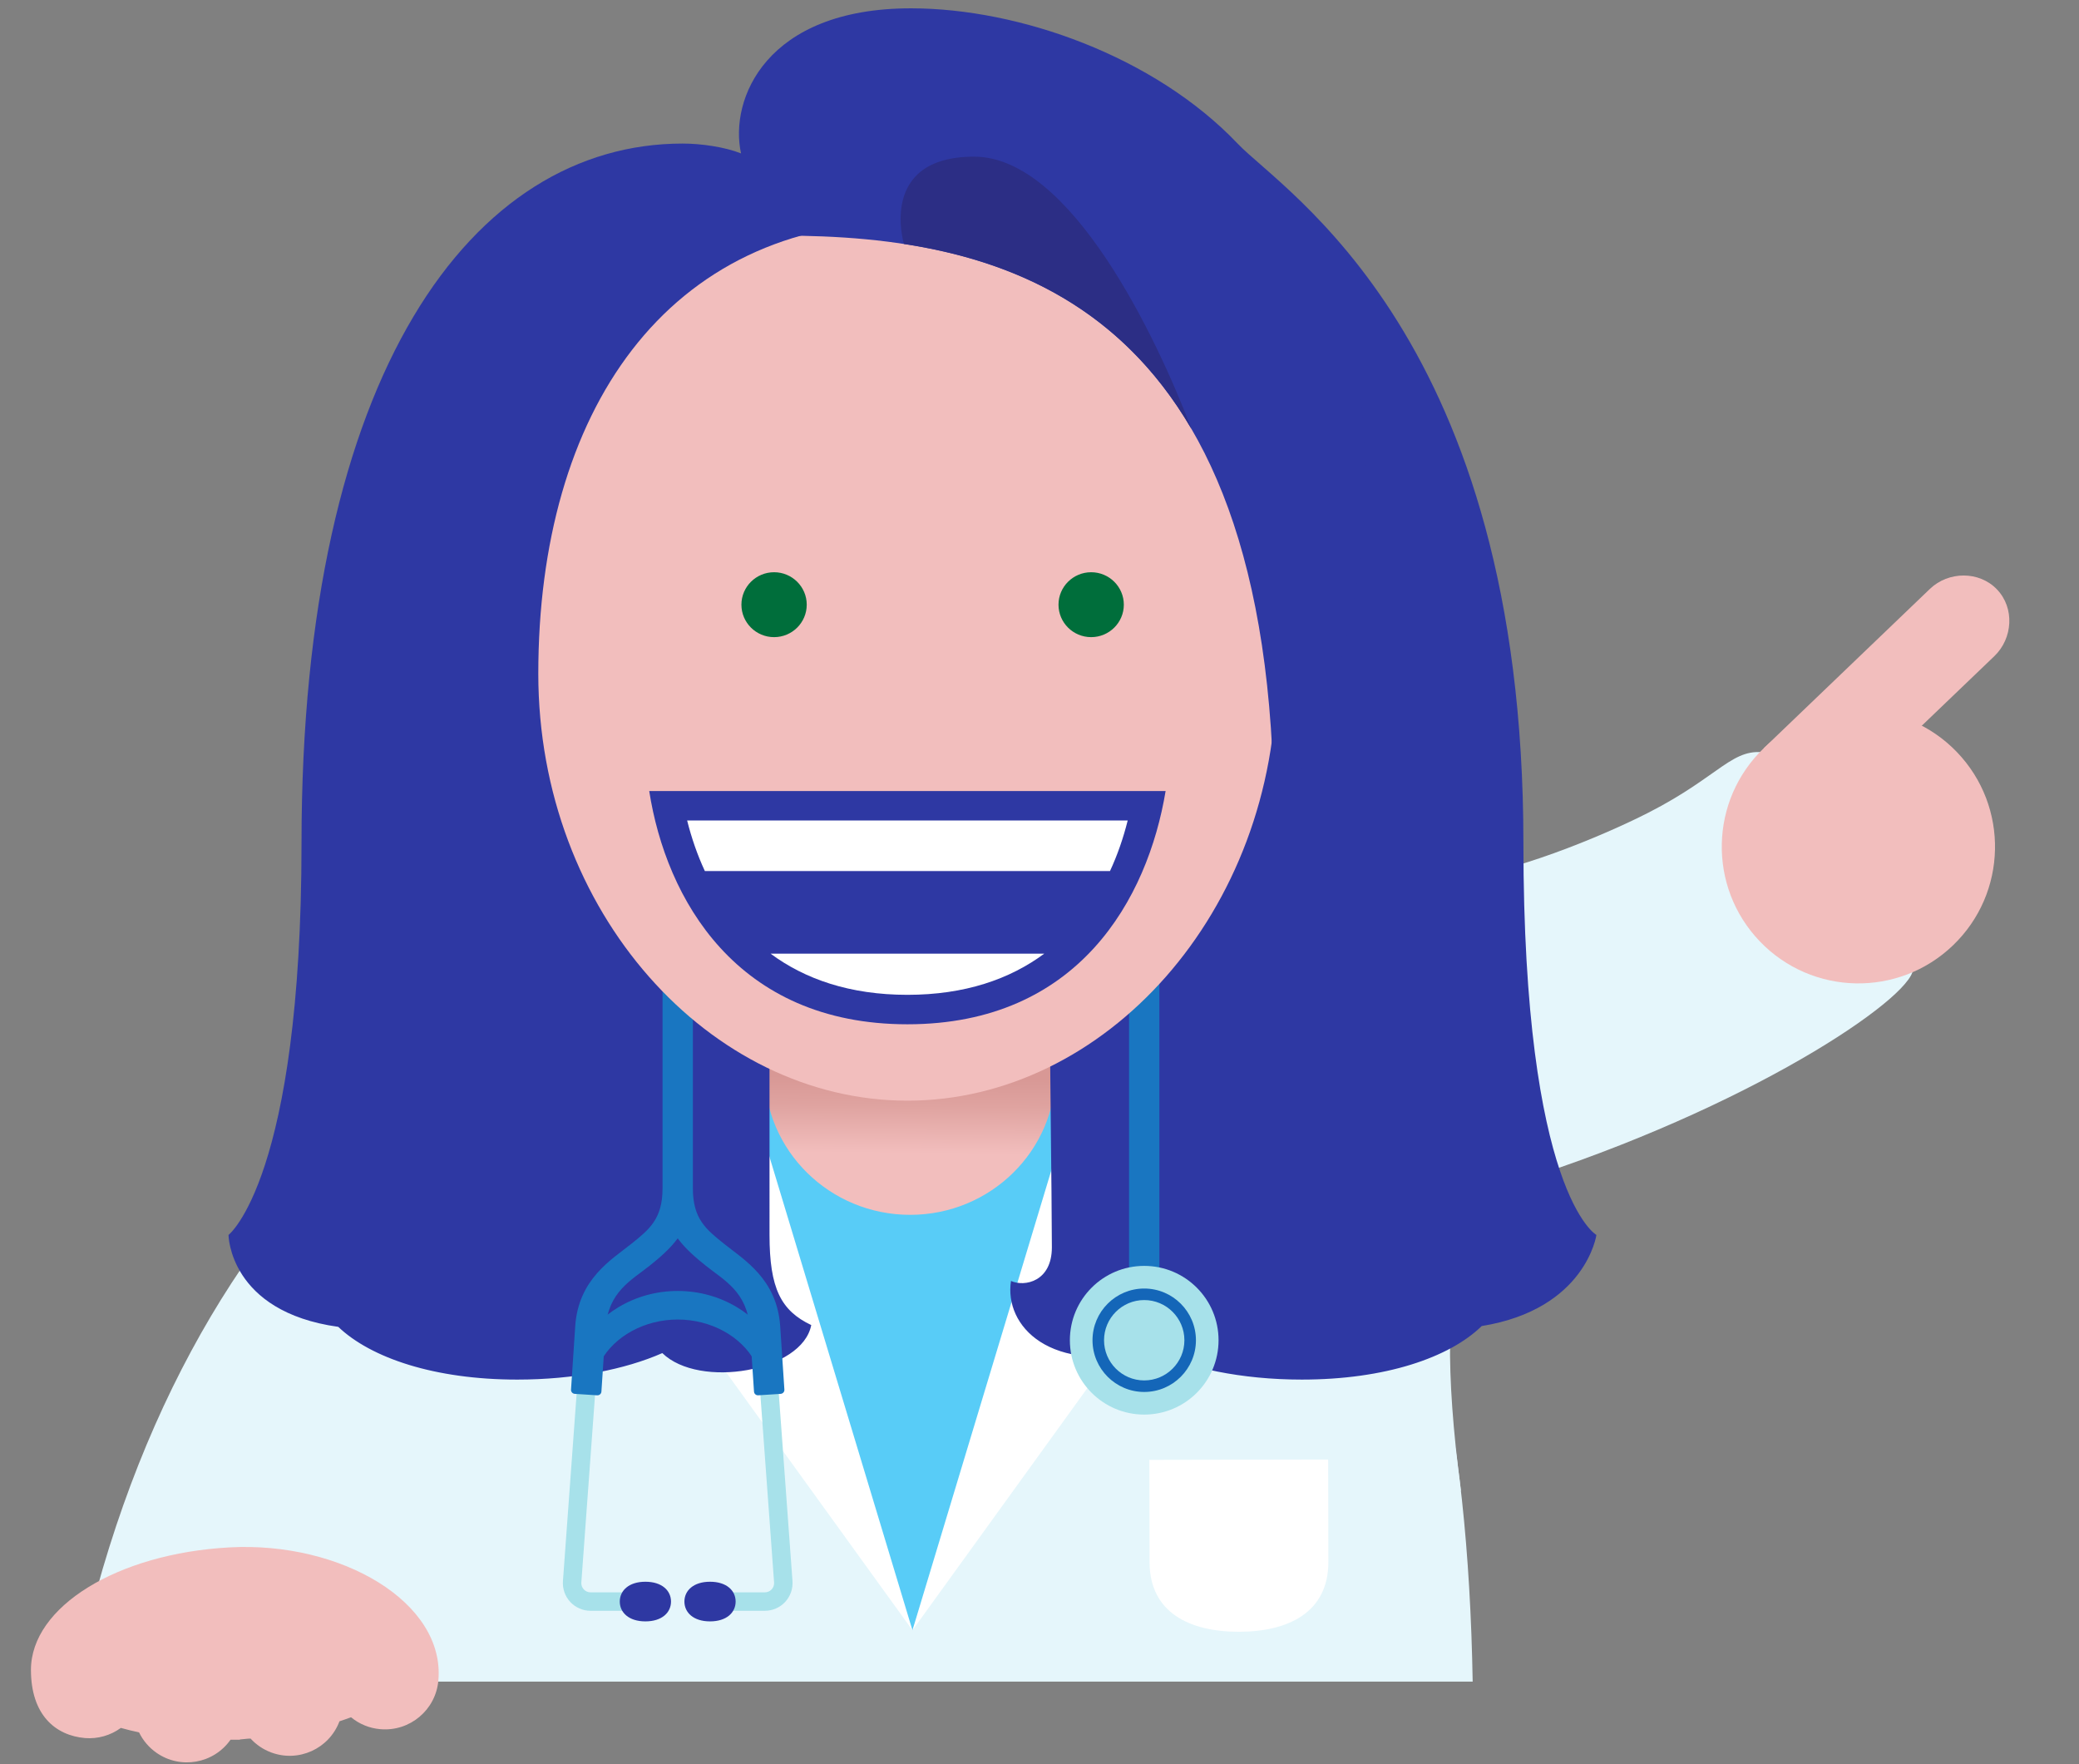
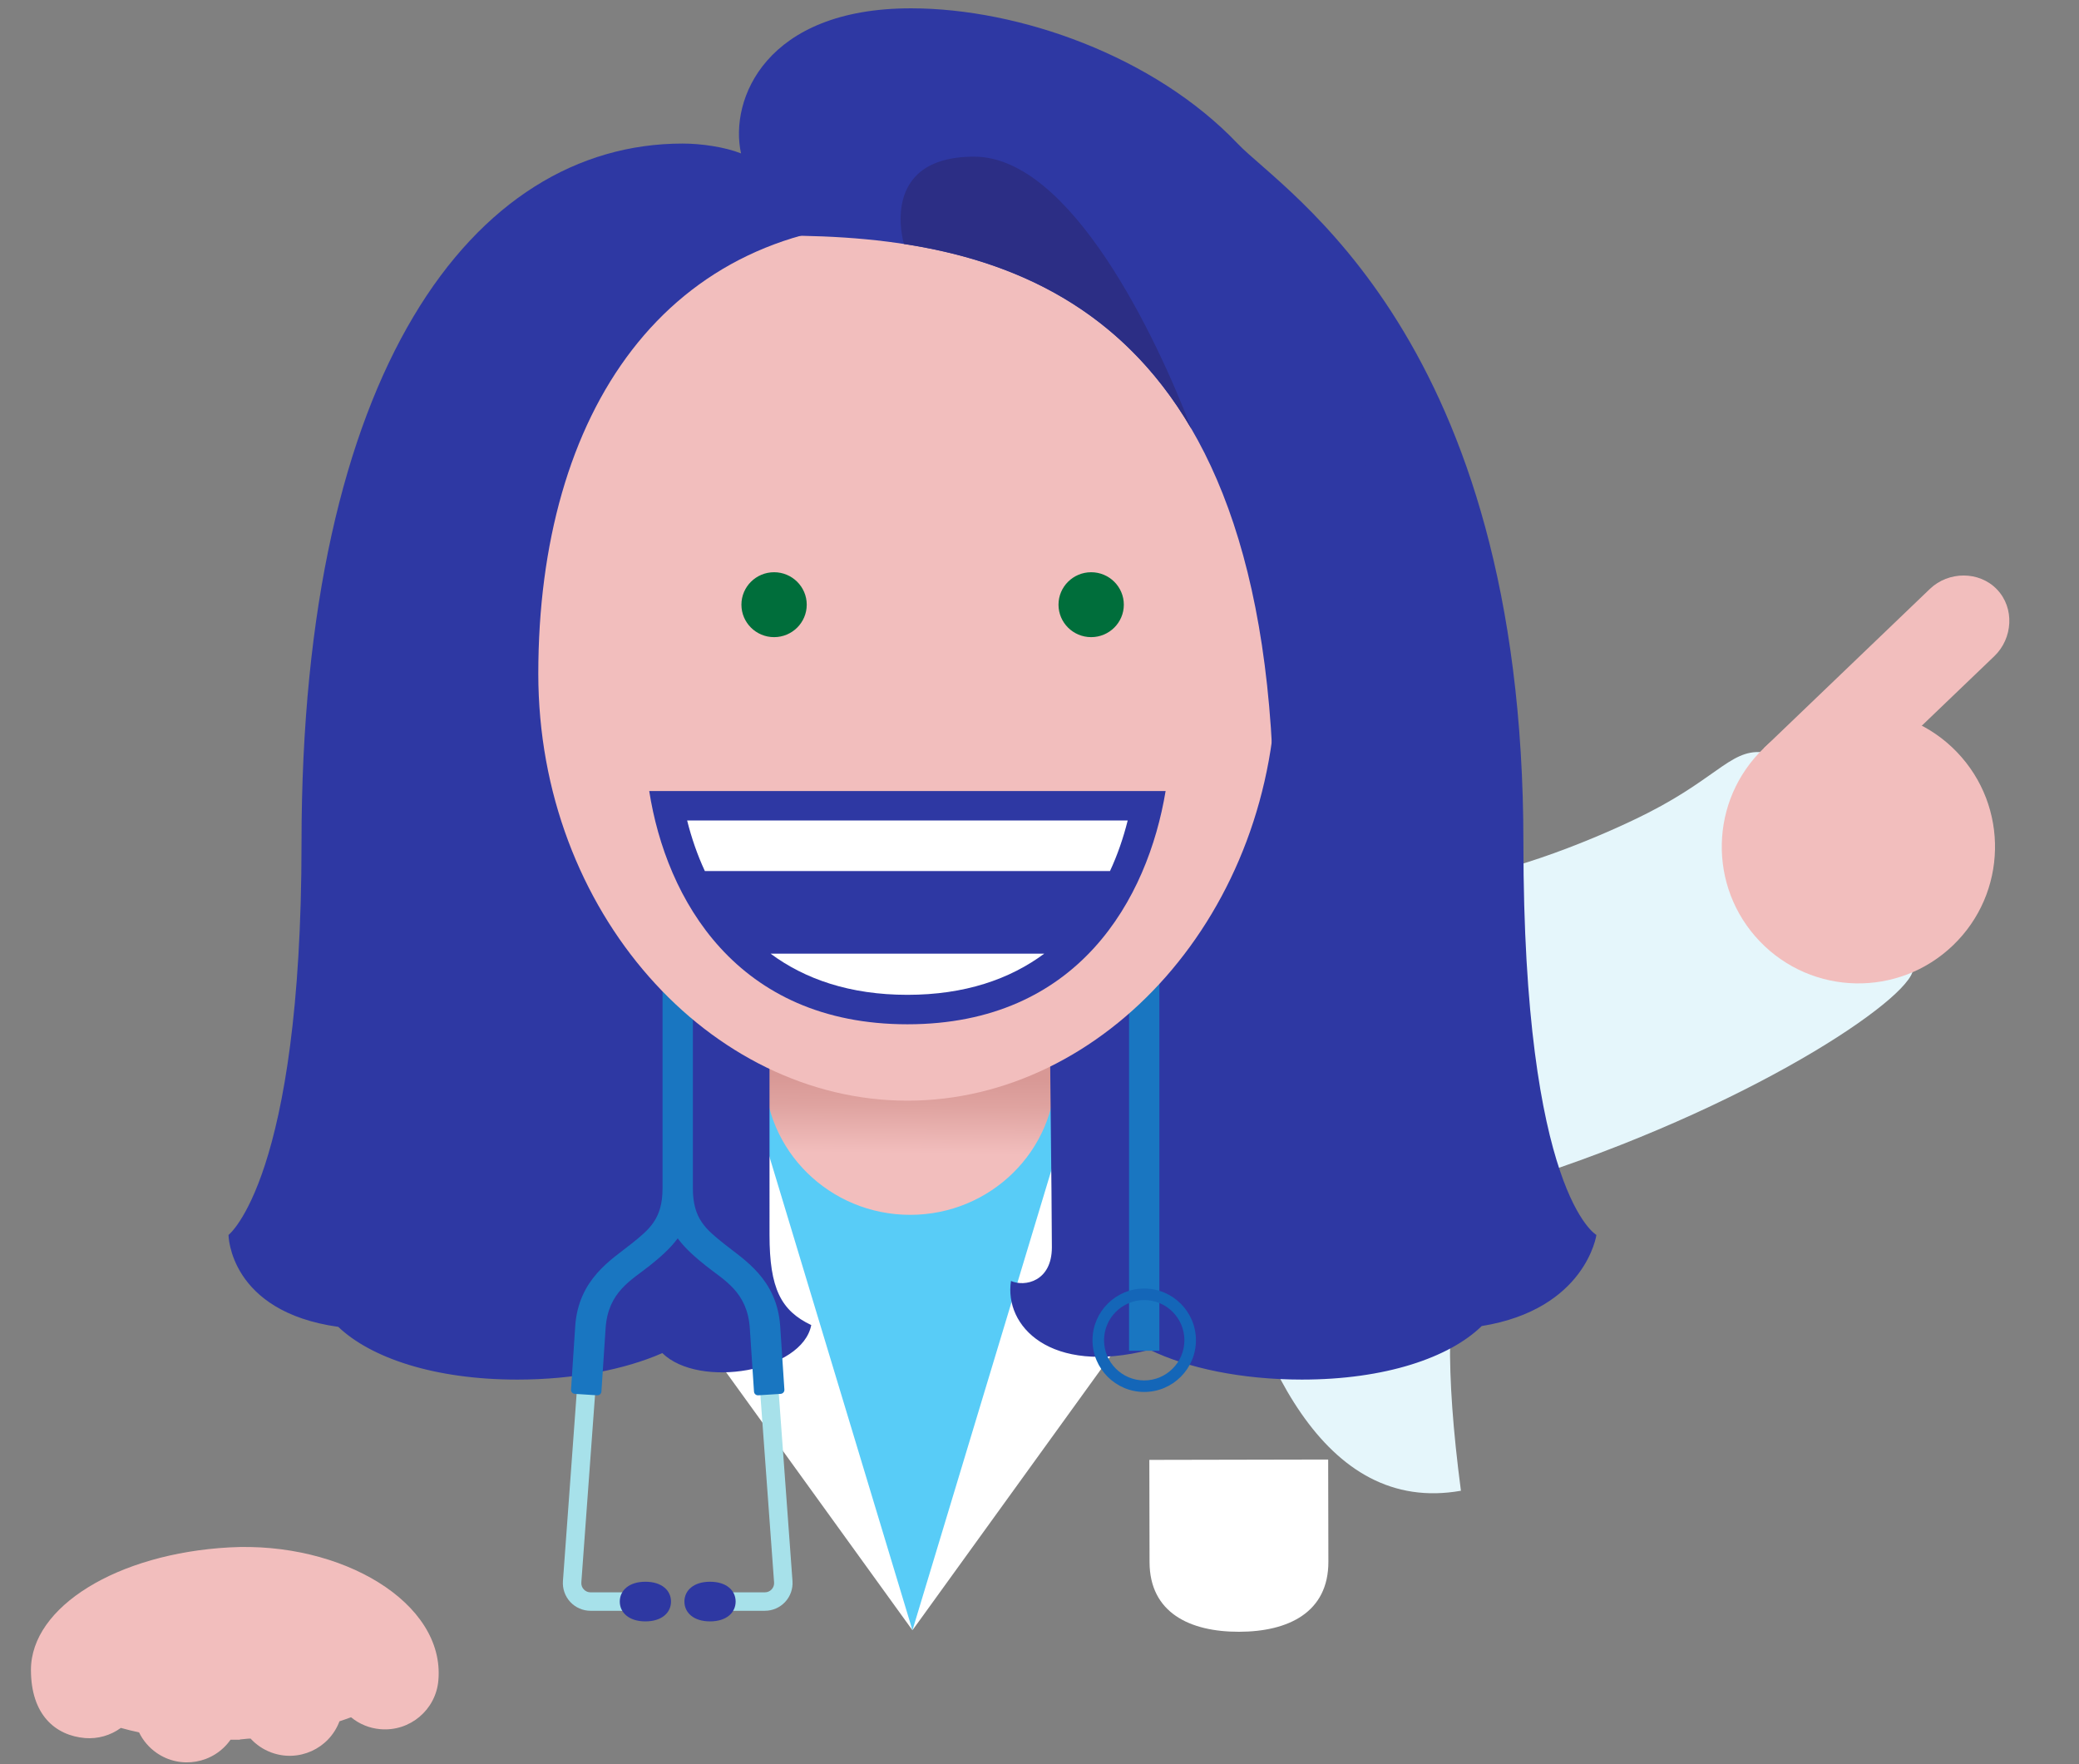
<svg xmlns="http://www.w3.org/2000/svg" id="Design" viewBox="0 0 330 280">
  <rect x="0" y="0" width="330" height="280" fill="#808080" stroke="none" />
  <defs>
    <linearGradient id="linear-gradient" x1="144.346" y1="183.07" x2="144.479" y2="169.041" gradientUnits="userSpaceOnUse">
      <stop offset="0" stop-color="#f2bebd" />
      <stop offset=".538" stop-color="#dfa3a0" />
      <stop offset=".862" stop-color="#d89895" />
    </linearGradient>
  </defs>
  <g>
-     <path d="M148.289,144.205h-6.907c-61.273,2.198-113.309,43.163-129.513,122.694l221.889 0c-1.412-82.302-27.508-120.614-85.469-122.694" style="fill: #e5f6fb;" />
    <polygon points="144.834 258.747 182.591 162.556 107.076 162.556 144.834 258.747" style="fill: #58ccf7;" />
    <polygon points="95.894 176.578 107.57 188.232 99.861 196.487 144.834 258.747 112.986 153.291 95.894 176.578" style="fill: #fff;" />
    <polygon points="193.773 176.578 182.097 188.232 189.806 196.487 144.834 258.747 176.681 153.291 193.773 176.578" style="fill: #fff;" />
    <path d="M167.577,170.069c0,12.561-10.345,22.743-23.107,22.743s-23.107-10.182-23.107-22.743,10.345-5.575,23.107-5.575,23.107-6.985,23.107,5.575Z" style="fill: url(#linear-gradient);" />
    <path d="M210.822,231.647l-28.387.057s.027,13.569.033,16.22c.016,8.028,6.377,11.077,14.216,11.061,7.839-.016,14.187-3.09,14.171-11.118-.005-2.651-.033-16.22-.033-16.22Z" style="fill: #fff;" />
  </g>
  <g>
    <path d="M303.625,153.448c1.201,3.895-23.326,21.021-59.394,32.995-10.569,3.509-17.465,11.165-12.337,50.16-43.627,7.733-44.493-99.486-44.493-99.486,0,0,26.893,3.538,42.701,2.433,9.366-.655,24.25-6.844,31.528-10.557,11.668-5.953,13.396-10.615,19.109-9.458,5.435,1.101,21.393,29.069,22.887,33.913Z" style="fill: #e5f6fb;" />
    <path d="M279.328,149.4c8.289,8.646,22.017,8.937,30.663.649,8.646-8.289,8.937-22.019.648-30.665-8.287-8.646-22.017-8.935-30.663-.646-8.646,8.287-8.935,22.016-.647,30.661" style="fill: #f2bebd;" />
    <path d="M279.975,118.738s25.041-24.005,26.358-25.269c2.948-2.826,7.821-2.871,10.644.077,2.826,2.946,2.533,7.768-.414,10.594-1.319,1.263-26.36,25.268-26.36,25.268l-10.228-10.671Z" style="fill: #f2bebd;" />
  </g>
  <path d="M253.4,196.006s-11.589-6.481-11.589-62.243c0-80.202-38.044-103.28-45.337-110.947-13.222-13.9-34.709-21.495-51.88-21.495-23.026,0-28.853,14.446-26.97,23.026-2.601-1.03-6.346-1.561-9.277-1.561-33.27,0-60.486,36.216-60.486,110.978,0,53.248-11.589,62.243-11.589,62.243,0,0,.096,12.165,17.419,14.582,5.189,4.942,15.295,8.371,28.416,8.371,8.983,0,17.118-1.607,23.022-4.206,5.867,5.727,22.229,2.933,23.641-4.447-4.808-2.284-6.624-5.809-6.624-14.312,0-7.089-.001-33.347-.001-44.393h44.428c0,11.046.392,38.819.392,46.358,0,5.458-4.328,6.317-6.488,5.348-1.116,7.11,6.172,15.002,22.013,10.921,5.972,2.907,14.584,4.731,24.159,4.731,13.232,0,23.417-3.487,28.546-8.497,16.524-2.68,18.205-14.456,18.205-14.456Z" style="fill: #2e38a3;" />
  <g>
    <rect x="179.214" y="140.852" width="4.814" height="73.536" style="fill: #1976c1;" />
    <g>
-       <circle cx="181.621" cy="212.715" r="11.8" style="fill: #a7e1ea;" />
      <path d="M181.622,220.924c-4.525,0-8.208-3.683-8.208-8.208s3.683-8.208,8.208-8.208,8.208,3.683,8.208,8.208-3.683,8.208-8.208,8.208ZM181.622,206.338c-3.517,0-6.377,2.861-6.377,6.377s2.861,6.377,6.377,6.377,6.377-2.861,6.377-6.377-2.861-6.377-6.377-6.377Z" style="fill: #1466b8;" />
    </g>
  </g>
  <g>
    <g>
      <path d="M101.817,255.655h-8.081c-1.217,0-2.39-.511-3.218-1.403-.828-.891-1.251-2.098-1.163-3.311l2.286-31.28,2.921.215-2.286,31.28c-.03.41.107.802.388,1.103.28.302.661.468,1.073.468h8.081v2.929Z" style="fill: #a7e1ea;" />
      <path d="M106.509,254.191c0,1.738-1.43,3.146-4.065,3.146s-4.065-1.409-4.065-3.146,1.43-3.146,4.065-3.146c2.636,0,4.065,1.409,4.065,3.146Z" style="fill: #2e38a2;" />
    </g>
    <g>
      <path d="M121.41,255.655h-8.081v-2.929h8.081c.412,0,.792-.166,1.073-.468.28-.3.418-.692.388-1.103l-2.286-31.28,2.921-.215,2.286,31.28c.089,1.213-.335,2.42-1.163,3.311-.828.892-2.001,1.403-3.218,1.403Z" style="fill: #a7e1ea;" />
      <path d="M123.841,210.49c-.505-7.52-5.814-10.599-8.903-13.074-2.867-2.297-4.958-3.958-4.958-8.819v-52.107h-4.814v52.107c0,4.861-2.091,6.522-4.958,8.819-3.089,2.474-8.398,5.554-8.903,13.074-.288,4.304-.564,8.508-.665,10.063-.023.352.244.649.597.672l3.547.231c.352.023.656-.236.679-.588.102-1.553.377-5.755.665-10.054.388-5.796,4.103-7.619,6.961-9.907,1.525-1.222,3.178-2.603,4.484-4.359,1.307,1.756,2.959,3.137,4.484,4.359,2.857,2.288,6.572,4.111,6.961,9.907.288,4.299.564,8.501.665,10.054.023.352.327.611.679.588l3.547-.231c.352-.023.62-.319.597-.672-.102-1.554-.377-5.759-.665-10.063Z" style="fill: #1976c1;" />
      <path d="M108.637,254.191c0,1.738,1.43,3.146,4.065,3.146,2.636,0,4.065-1.409,4.065-3.146,0-1.738-1.43-3.146-4.065-3.146-2.636,0-4.065,1.409-4.065,3.146Z" style="fill: #2e38a2;" />
    </g>
-     <path d="M119.804,216.071c-2.137-3.95-6.937-6.644-12.232-6.644-5.293,0-10.093,2.694-12.23,6.644l-3.443-2.088c2.892-5.352,8.788-9.09,15.673-9.09s12.782,3.738,15.674,9.09l-3.443,2.088Z" style="fill: #1976c1;" />
  </g>
  <g>
    <path d="M202.627,106.926c0,37.877-27.296,67.767-58.591,67.767-31.296,0-58.592-29.891-58.592-67.767,0-41.414,20.18-71.746,58.592-71.746,38.411,0,58.591,30.332,58.591,71.746Z" style="fill: #f2bebd;" />
    <g>
      <g>
        <path d="M128.053,95.972c0-2.842-2.322-5.15-5.184-5.15-2.861,0-5.183,2.308-5.183,5.15,0,2.843,2.322,5.151,5.183,5.151,2.862,0,5.184-2.308,5.184-5.151" style="fill: #006e3b;" />
        <path d="M178.385,95.972c0-2.842-2.323-5.15-5.185-5.15s-5.184,2.308-5.184,5.15c0,2.843,2.322,5.151,5.184,5.151s5.185-2.308,5.185-5.151" style="fill: #006e3b;" />
      </g>
      <g>
        <path d="M103.052,125.547c2.667,17.086,13.825,37.022,40.984,37.022,27.157,0,38.147-19.936,40.983-37.022h-81.966Z" style="fill: #2e38a3;" />
        <g>
          <path d="M111.881,138.244h64.31c1.186-2.549,2.114-5.245,2.809-8.021h-69.929c.694,2.776,1.625,5.472,2.81,8.021" style="fill: #fff;" />
          <path d="M122.311,151.357c5.469,4.054,12.611,6.536,21.725,6.536,9.111,0,16.253-2.482,21.722-6.536h-43.447Z" style="fill: #fff;" />
        </g>
      </g>
    </g>
    <path d="M123.864,37.391c35.531,0,78.351,9.827,78.351,92.832,20.154-34.314,13.366-69.73,13.366-69.73,0,0-35.716-29.194-63.572-31.162-10.081-.712-28.144,8.06-28.144,8.06Z" style="fill: #2e38a3;" />
    <path d="M189.141,68.116l.002.001c-5.527-14.531-19.156-43.252-34.509-43.252s-11.152,13.854-11.152,13.854l.006.004c17.428,2.671,34.459,10.175,45.654,29.394Z" style="fill: #2c2e85;" />
  </g>
  <path d="M38.083,276.114h-1.49c-2.679,3.821-7.949,4.747-11.77,2.068-1.176-.825-2.123-1.936-2.75-3.228-1-.21-1.95-.45-2.89-.71-1.645,1.204-3.668,1.775-5.7,1.61-4.67-.41-8.57-3.658-8.57-10.82,0-10.024,13.71-18.46,31.49-19.44s34.27,8.74,33.18,21.11c-.401,4.677-4.518,8.143-9.196,7.742-.008-.001-.016-.001-.024-.002-1.703-.144-3.321-.803-4.64-1.89-.6.22-1.21.44-1.84.64-1.632,4.36-6.49,6.572-10.85,4.94-1.245-.466-2.362-1.22-3.26-2.2-.56,0-1.11.11-1.69.14" style="fill: #f2bebd;" />
</svg>